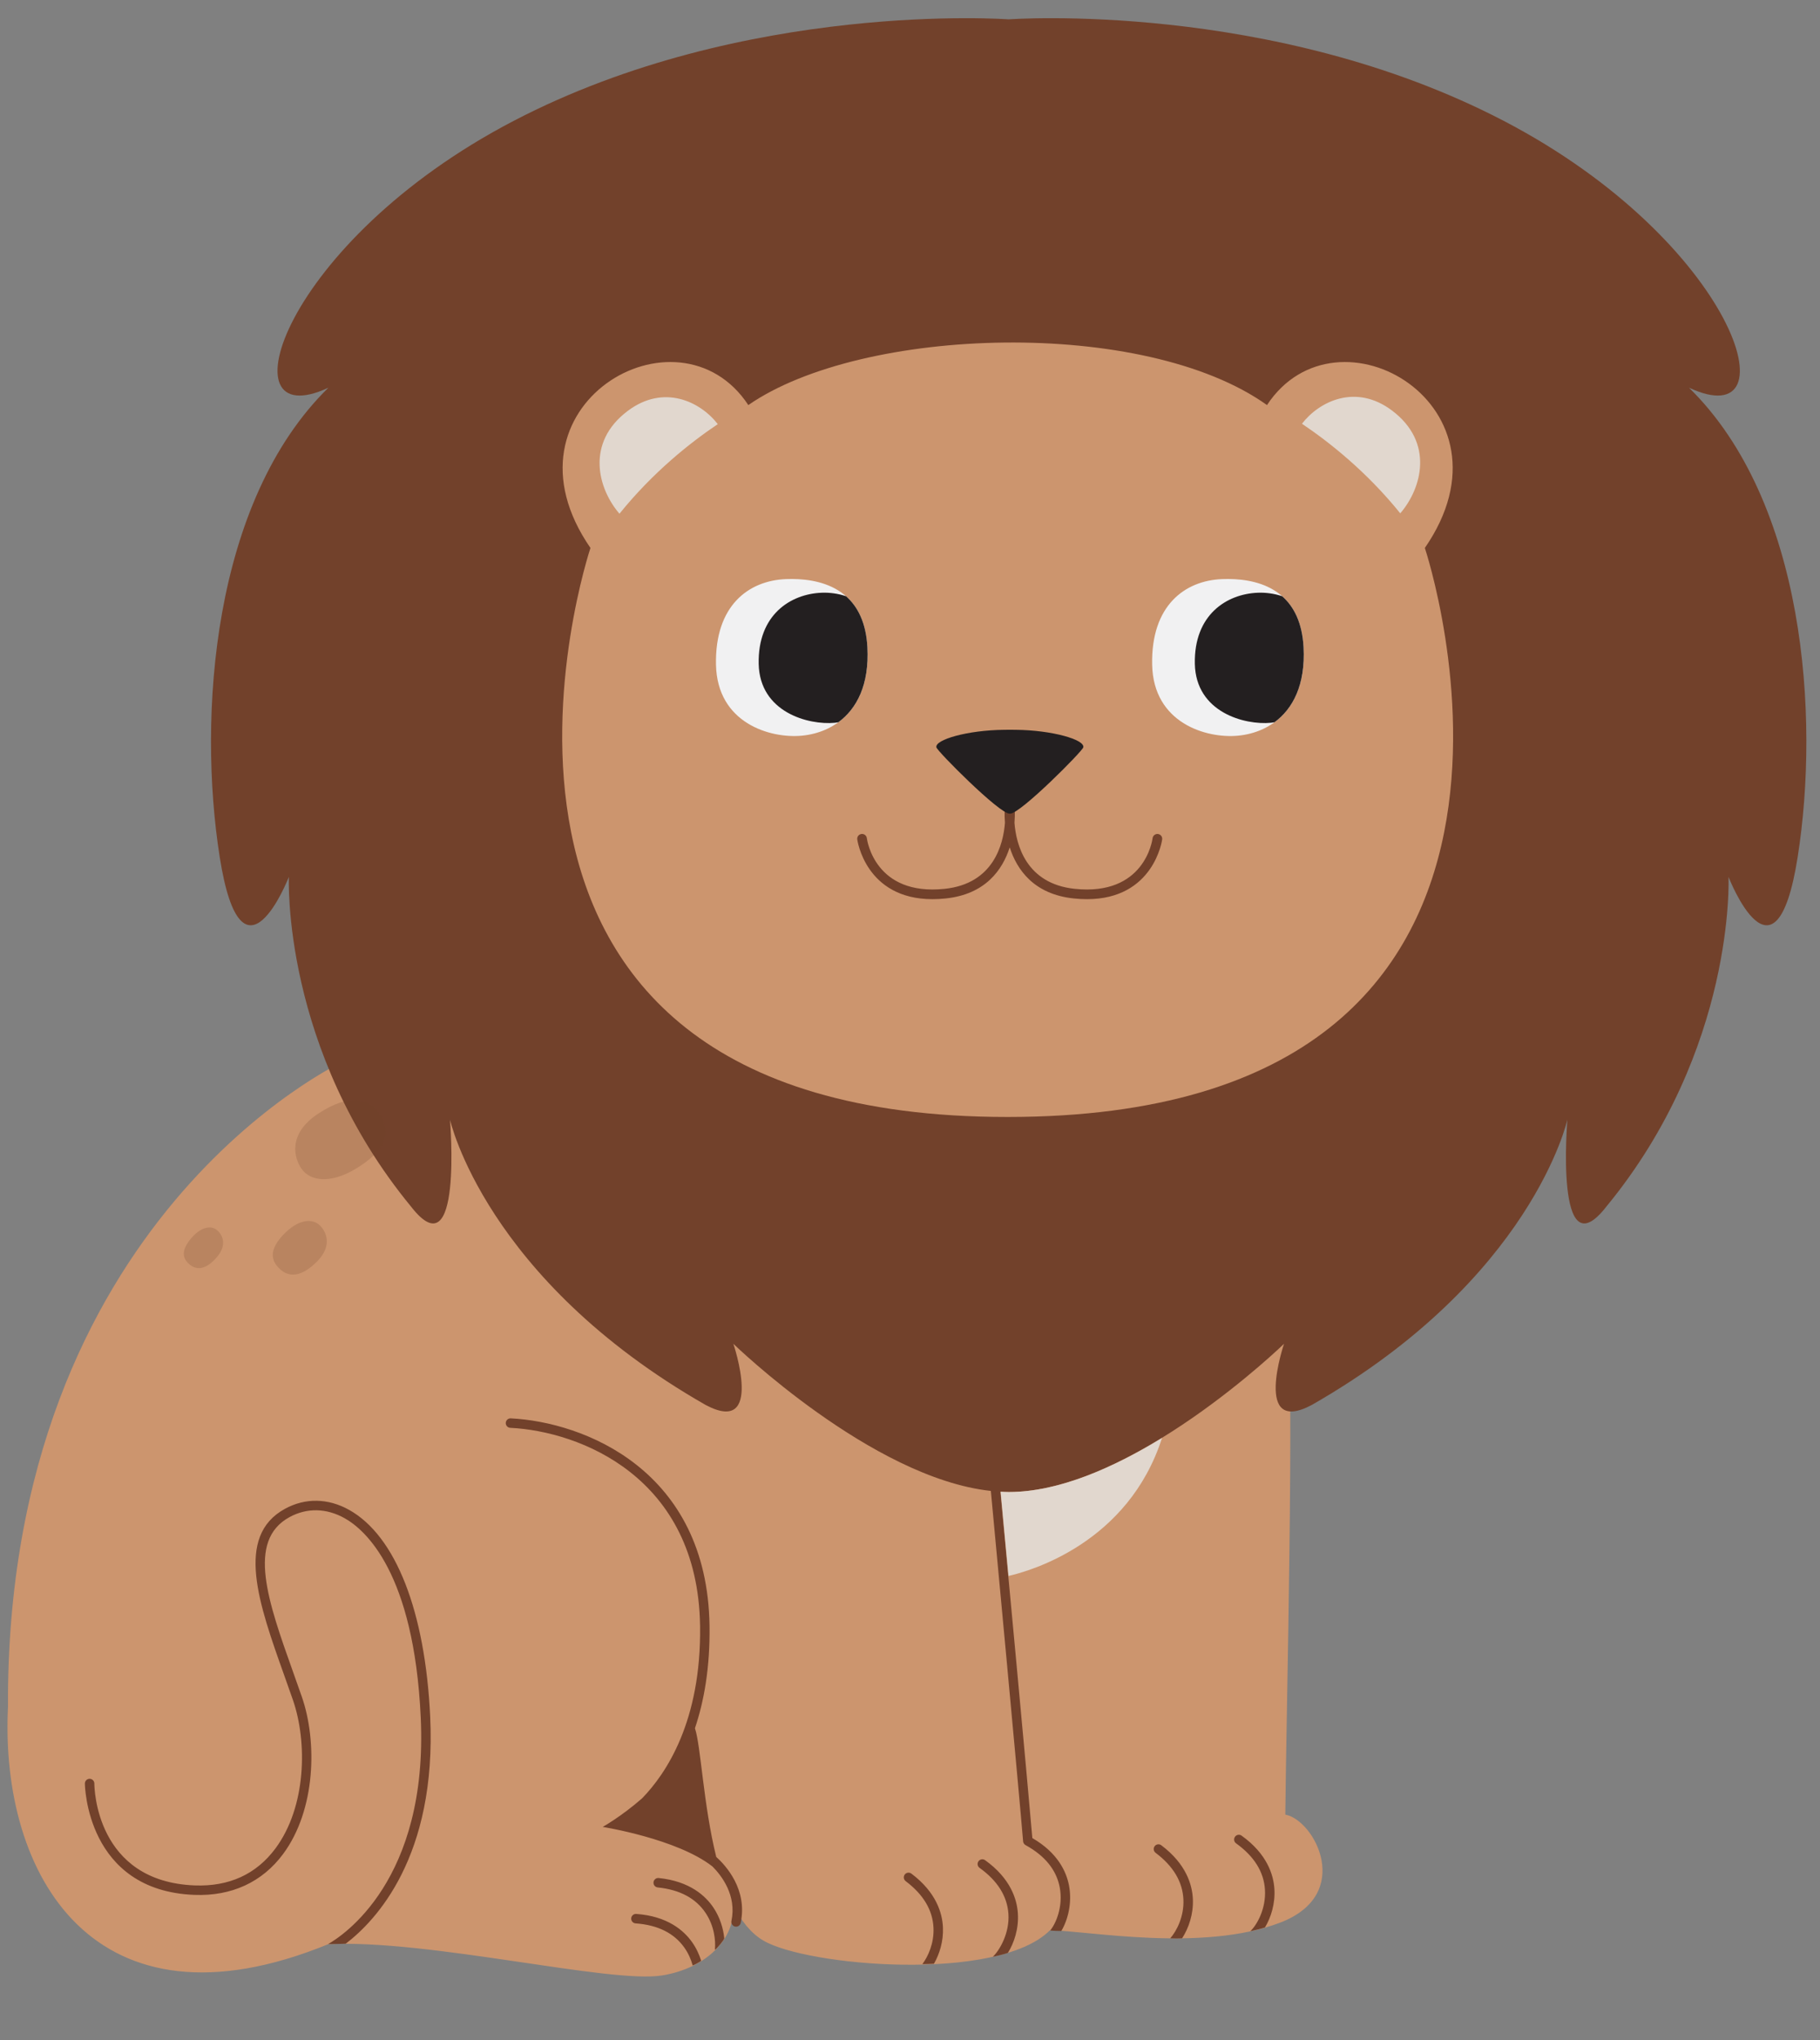
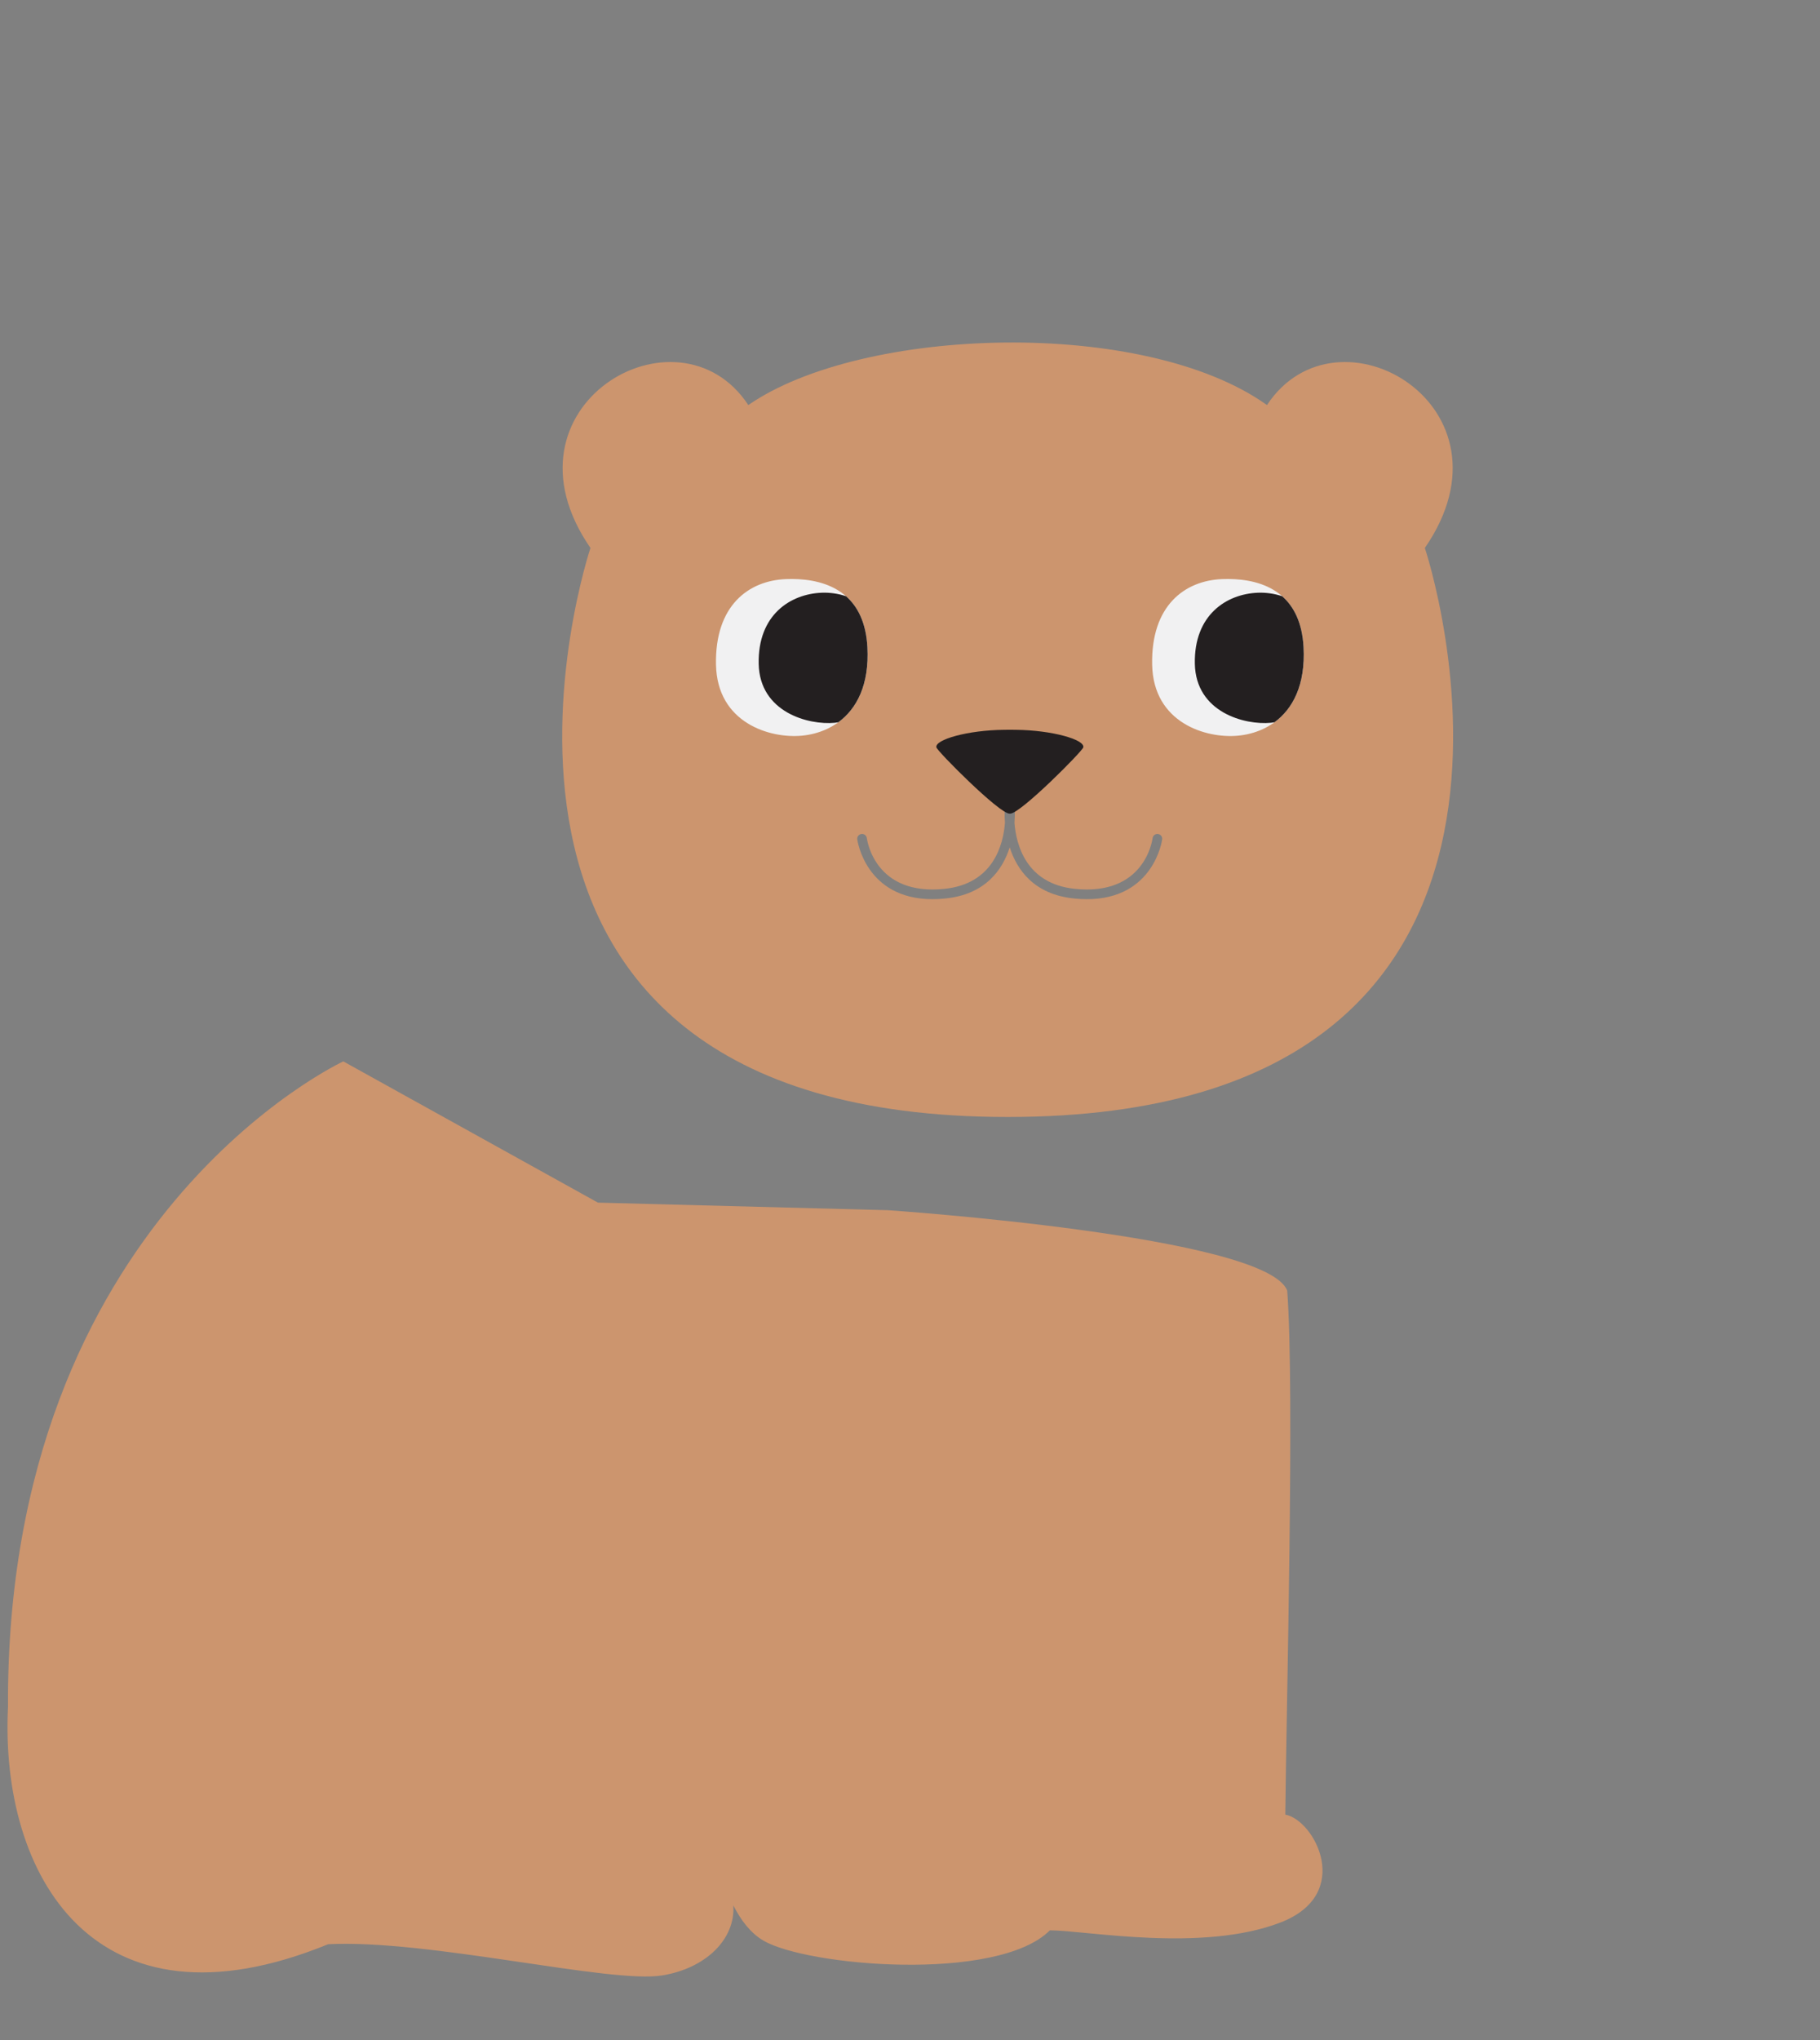
<svg xmlns="http://www.w3.org/2000/svg" height="381.3" preserveAspectRatio="xMidYMid meet" version="1.0" viewBox="-1.4 -3.4 340.3 381.3" width="340.3" zoomAndPan="magnify">
  <rect x="-1.4" y="-3.4" width="340.3" height="381.3" fill="#808080" stroke="none" />
  <g id="change1_1">
-     <path d="M238.924,335.748c0.177-19.505,1.768-79.552,0.354-97.937 c-3.889-10.253-74.661-15.026-74.661-15.026l-54.213-1.414l-47.613-26.399c0,0-63.17,29.228-62.699,120.683 c-1.532,31.271,16.028,62.227,59.87,44.313c18.857-0.943,52.74,7.425,62.463,5.834 c8.161-1.335,13.703-6.781,13.289-13.095c1.448,2.856,3.26,5.183,5.568,6.555 c8.132,4.832,43.842,7.896,53.624-1.886c6.718,0,28.427,4.208,43.135-1.473 C251.77,350.597,244.404,336.749,238.924,335.748z M238.924,335.748c0.177-19.505,1.768-79.552,0.354-97.937 c-3.889-10.253-74.661-15.026-74.661-15.026l-54.213-1.414l-47.613-26.399c0,0-63.17,29.228-62.699,120.683 c-1.532,31.271,16.028,62.227,59.87,44.313c18.857-0.943,52.74,7.425,62.463,5.834 c8.161-1.335,13.703-6.781,13.289-13.095c1.448,2.856,3.26,5.183,5.568,6.555 c8.132,4.832,43.842,7.896,53.624-1.886c6.718,0,28.427,4.208,43.135-1.473 C251.77,350.597,244.404,336.749,238.924,335.748z" fill="#CC956E" />
+     <path d="M238.924,335.748c0.177-19.505,1.768-79.552,0.354-97.937 c-3.889-10.253-74.661-15.026-74.661-15.026l-54.213-1.414l-47.613-26.399c0,0-63.17,29.228-62.699,120.683 c-1.532,31.271,16.028,62.227,59.87,44.313c18.857-0.943,52.74,7.425,62.463,5.834 c8.161-1.335,13.703-6.781,13.289-13.095c1.448,2.856,3.26,5.183,5.568,6.555 c8.132,4.832,43.842,7.896,53.624-1.886C251.77,350.597,244.404,336.749,238.924,335.748z M238.924,335.748c0.177-19.505,1.768-79.552,0.354-97.937 c-3.889-10.253-74.661-15.026-74.661-15.026l-54.213-1.414l-47.613-26.399c0,0-63.17,29.228-62.699,120.683 c-1.532,31.271,16.028,62.227,59.87,44.313c18.857-0.943,52.74,7.425,62.463,5.834 c8.161-1.335,13.703-6.781,13.289-13.095c1.448,2.856,3.26,5.183,5.568,6.555 c8.132,4.832,43.842,7.896,53.624-1.886c6.718,0,28.427,4.208,43.135-1.473 C251.77,350.597,244.404,336.749,238.924,335.748z" fill="#CC956E" />
  </g>
  <g id="change2_1">
-     <path d="M137.093,355.986c-0.087,0.417-0.456,0.704-0.865,0.704c-0.06,0-0.121-0.006-0.183-0.019 c-0.478-0.1-0.785-0.57-0.684-1.047c1.008-4.801-1.852-8.482-3.528-10.167 c-6.629-5.209-20.546-7.41-20.546-7.41s3.448-1.914,7.353-5.327c4.461-4.566,11.11-14.385,10.857-32.234 c-0.394-27.855-22.494-36.383-35.491-37.03c-0.488-0.024-0.864-0.44-0.84-0.928 c0.024-0.488,0.451-0.865,0.928-0.84c13.612,0.678,36.76,9.608,37.172,38.774 c0.11,7.785-1.024,14.089-2.727,19.139c1.117,3.35,1.567,14.304,3.983,24.053 C134.297,345.247,138.41,349.717,137.093,355.986z M121.762,347.598c-0.485-0.049-0.921,0.305-0.97,0.791 c-0.049,0.486,0.305,0.92,0.791,0.97c4.114,0.417,7.13,2.029,8.964,4.789c1.577,2.374,1.899,5.057,1.72,6.875 c0.381-0.218,1.717-1.825,1.757-2.157c-0.185-1.847-0.796-3.881-2.003-5.698 C130.549,350.954,127.575,348.188,121.762,347.598z M63.909,278.811c-3.956-2.22-8.232-2.295-12.04-0.209 c-9.386,5.14-4.881,17.777-0.111,31.155c0.534,1.497,1.074,3.013,1.604,4.541 c2.747,7.911,2.513,19.985-3.247,27.756c-3.594,4.848-8.688,7.17-15.116,6.927 c-18.508-0.723-18.756-18.297-18.758-19.045c-0.001-0.488-0.397-0.883-0.885-0.883c-0,0-0,0-0.001,0 c-0.488,0-0.884,0.396-0.884,0.884c0,0.201,0.234,20.021,20.459,20.812c6.951,0.276,12.699-2.37,16.607-7.641 c6.126-8.264,6.396-21.041,3.498-29.391c-0.532-1.533-1.074-3.053-1.61-4.554 c-4.705-13.197-8.769-24.594-0.706-29.009c3.252-1.782,6.919-1.71,10.324,0.201 c3.85,2.16,12.944,10.104,14.224,37.157c1.446,30.583-14.692,40.952-17.325,42.437 c0.674,0,2.296-0.037,3.296-0.072c5.583-4.244,17.038-16.222,15.798-42.447 C78.104,297.758,72.591,283.682,63.909,278.811z M117.567,354.311c-0.486-0.034-0.911,0.333-0.945,0.821 c-0.034,0.487,0.333,0.91,0.821,0.945c4.125,0.291,7.188,1.811,9.106,4.513c0.767,1.082,1.265,2.239,1.565,3.35 c0.243-0.075,1.239-0.562,1.588-0.877c-0.367-1.191-0.924-2.389-1.71-3.497 C126.453,357.397,123.395,354.724,117.567,354.311z M215.735,341.474c-0.39-0.293-0.946-0.214-1.239,0.176 c-0.293,0.391-0.214,0.946,0.176,1.239c3.307,2.483,5.056,5.421,5.2,8.732c0.138,3.185-1.267,5.889-2.465,7.253 c0.484,0.02,1.521,0.04,2.218-0.005c1.206-1.856,2.139-4.486,2.016-7.325 C221.525,348.887,220.407,344.982,215.735,341.474z M230.753,339.682c-0.397-0.286-0.95-0.193-1.234,0.204 c-0.285,0.397-0.194,0.95,0.204,1.234c3.361,2.409,5.176,5.306,5.394,8.614c0.237,3.597-1.502,6.651-2.735,7.807 c0.545-0.104,2.449-0.574,2.744-0.709c1.117-1.872,1.939-4.455,1.757-7.215 C236.708,346.963,235.502,343.084,230.753,339.682z M314.408,69.065c19.854,9.234,8.773-27.241-34.629-49.866 c-43.402-22.624-92.575-18.983-92.575-18.983s-49.173-3.641-92.575,18.983c-43.402,22.624-54.483,59.1-34.629,49.866 c-21.701,21.239-24.471,61.409-20.316,87.727s12.928,3.694,12.928,3.694s-1.385,32.205,22.855,61.64 c9.696,12.466,7.272-16.276,7.272-16.276s6.58,29.781,47.788,53.329c11.081,5.887,5.194-11.428,5.194-11.428 s25.844,25.096,48.146,27.5c0.977,10.421,5.222,55.769,6.033,65.494c0.024,0.296,0.196,0.56,0.456,0.703 c3.626,1.987,5.777,4.645,6.391,7.902c0.668,3.542-0.704,6.757-1.79,8.055c0.412,0.057,1.798,0.109,2.086,0.095 c1.21-2.04,2.057-5.22,1.443-8.477c-0.479-2.542-2.064-6.115-6.862-8.891 c-0.891-10.531-4.952-53.919-5.965-64.733c0.516,0.027,1.033,0.057,1.544,0.057 c22.971,0,51.482-27.703,51.482-27.703s-5.887,17.314,5.194,11.428c41.209-23.548,47.788-53.329,47.788-53.329 s-2.424,28.742,7.272,16.276c24.24-29.435,22.855-61.64,22.855-61.64s8.773,22.624,12.928-3.694 S336.108,90.304,314.408,69.065z M182.79,344.264c-0.396-0.287-0.95-0.194-1.234,0.204 c-0.285,0.397-0.194,0.95,0.204,1.234c3.361,2.409,5.176,5.306,5.394,8.614c0.237,3.597-1.68,6.84-2.914,7.996 c0.206-0.009,2.398-0.539,2.814-0.722c1.172-1.884,2.053-4.544,1.865-7.391 C188.745,351.546,187.54,347.667,182.79,344.264z M169.006,346.771c-0.39-0.292-0.946-0.214-1.239,0.176 c-0.293,0.391-0.214,0.946,0.176,1.239c3.307,2.483,5.056,5.421,5.2,8.732c0.123,2.848-0.987,5.311-2.08,6.775 c0.439,0.01,1.905-0.054,2.16-0.064c1.042-1.81,1.799-4.213,1.688-6.788 C174.796,354.184,173.678,350.279,169.006,346.771z" fill="#72412B" />
-   </g>
+     </g>
  <g id="change1_2">
    <path d="M265.015,99.012c18.272-26.47-16.398-46.616-29.516-26.705 c-22.957-16.398-75.663-14.758-96.98,0c-13.118-19.912-47.787,0.234-29.516,26.705 c0,0-35.608,106.35,78.006,106.35S265.015,99.012,265.015,99.012z M201.834,164.654 c-0.783,0-1.608-0.043-2.479-0.135c-7.434-0.783-10.615-5.356-11.96-9.548c-1.345,4.191-4.526,8.765-11.96,9.548 c-0.87,0.091-1.697,0.135-2.479,0.135c-12.53,0-14.054-11.057-14.069-11.176 c-0.062-0.495,0.29-0.946,0.785-1.008c0.495-0.066,0.947,0.29,1.008,0.785c0.057,0.441,1.55,10.841,14.565,9.466 c9.135-0.962,10.953-8.332,11.259-12.351c-0.128-1.61-0.04-2.704-0.037-2.745 c0.041-0.434,0.384-0.751,0.806-0.796c0.022-0.004,0.04-0.017,0.063-0.019c0.021-0.002,0.039,0.007,0.059,0.006 c0.019,0.001,0.036-0.008,0.055-0.006c0.021,0.002,0.037,0.014,0.057,0.017c0.425,0.039,0.771,0.361,0.813,0.798 c0.004,0.041,0.092,1.135-0.037,2.745c0.306,4.019,2.124,11.39,11.259,12.351 c13.034,1.372,14.509-9.025,14.566-9.468c0.064-0.494,0.525-0.843,1.009-0.782c0.495,0.062,0.845,0.512,0.784,1.006 C215.89,153.597,214.362,164.654,201.834,164.654z" fill="#CC956E" />
  </g>
  <g id="change3_1">
-     <path d="M242.035,75.797c3.268-4.233,10.104-7.527,16.826-2.48c7.948,5.966,5.587,14.558,1.557,19.224 C254.09,84.698,247.062,79.172,242.035,75.797z M132.809,75.871c-3.268-4.233-10.104-7.527-16.826-2.48 c-7.948,5.966-5.587,14.558-1.557,19.224C120.753,84.771,127.782,79.245,132.809,75.871z M187.241,275.454 c-0.511,0-1.028-0.03-1.544-0.057c0.29,3.093,0.829,8.855,1.472,15.746c4.091-0.93,22.398-6.147,28.708-25.804 C206.958,270.818,196.637,275.454,187.241,275.454z" fill="#E1D7CE" />
-   </g>
+     </g>
  <g id="change4_1">
    <path d="M227.121,104.833c-7.001,0.27-13.317,4.943-13.094,15.993 c0.221,10.925,10.125,13.83,16.05,13.272c6.364-0.599,12.868-5.241,12.258-16.555 C241.726,106.265,233.132,104.602,227.121,104.833z M145.569,104.833c-7.001,0.27-13.317,4.943-13.094,15.993 c0.221,10.925,10.125,13.83,16.05,13.272c6.364-0.599,12.868-5.241,12.258-16.555 C160.174,106.265,151.58,104.602,145.569,104.833z" fill="#F1F1F2" />
  </g>
  <g id="change5_1">
    <path d="M242.335,117.543c0.382,7.08-2.022,11.547-5.435,14.046 c-0.218,0.037-0.435,0.077-0.656,0.098c-4.921,0.463-14.051-1.949-14.234-11.023 c-0.185-9.178,5.964-13.059,11.779-13.283c1.479-0.057,3.052,0.144,4.553,0.655 C240.519,109.961,242.087,112.957,242.335,117.543z M156.79,108.036c-1.501-0.511-3.074-0.713-4.553-0.655 c-5.815,0.224-11.964,4.106-11.779,13.283c0.183,9.074,9.313,11.487,14.234,11.023 c0.221-0.021,0.438-0.061,0.656-0.098c3.413-2.499,5.817-6.965,5.435-14.046 C160.535,112.957,158.967,109.961,156.79,108.036z M188.496,133c-0.189-0.011-0.633-0.012-1.075-0.009 c-0.441-0.002-0.886-0.001-1.075,0.009c-6.838,0.068-12.983,1.841-12.661,3.278 c0.164,0.732,11.743,12.388,13.669,12.386c0.014,0,0.118,0,0.131,0c1.927,0.002,13.505-11.654,13.669-12.386 C201.48,134.841,195.334,133.068,188.496,133z" fill="#231F20" />
  </g>
  <g id="change2_2">
-     <path d="M69.372,204.505c-1.803-2.497-5.295-3.698-11.278,0.236 c-5.778,3.799-4.505,8.331-3.101,10.325c1.617,2.297,5.731,3.144,11.511-0.923 C72.327,210.044,70.92,206.648,69.372,204.505z M51.021,233.865c1.462,1.328,3.776,1.646,6.889-1.523 c3.006-3.06,1.581-5.713,0.435-6.778c-1.319-1.226-3.965-1.249-6.934,1.977 C48.419,230.793,49.766,232.726,51.021,233.865z M34.173,233.025c1.156,0.902,2.887,1.009,5.016-1.51 c2.056-2.433,0.853-4.318-0.054-5.043c-1.045-0.835-3.005-0.704-5.024,1.849 C32.076,230.895,33.181,232.251,34.173,233.025z" fill="#72412B" opacity=".2" />
-   </g>
+     </g>
</svg>